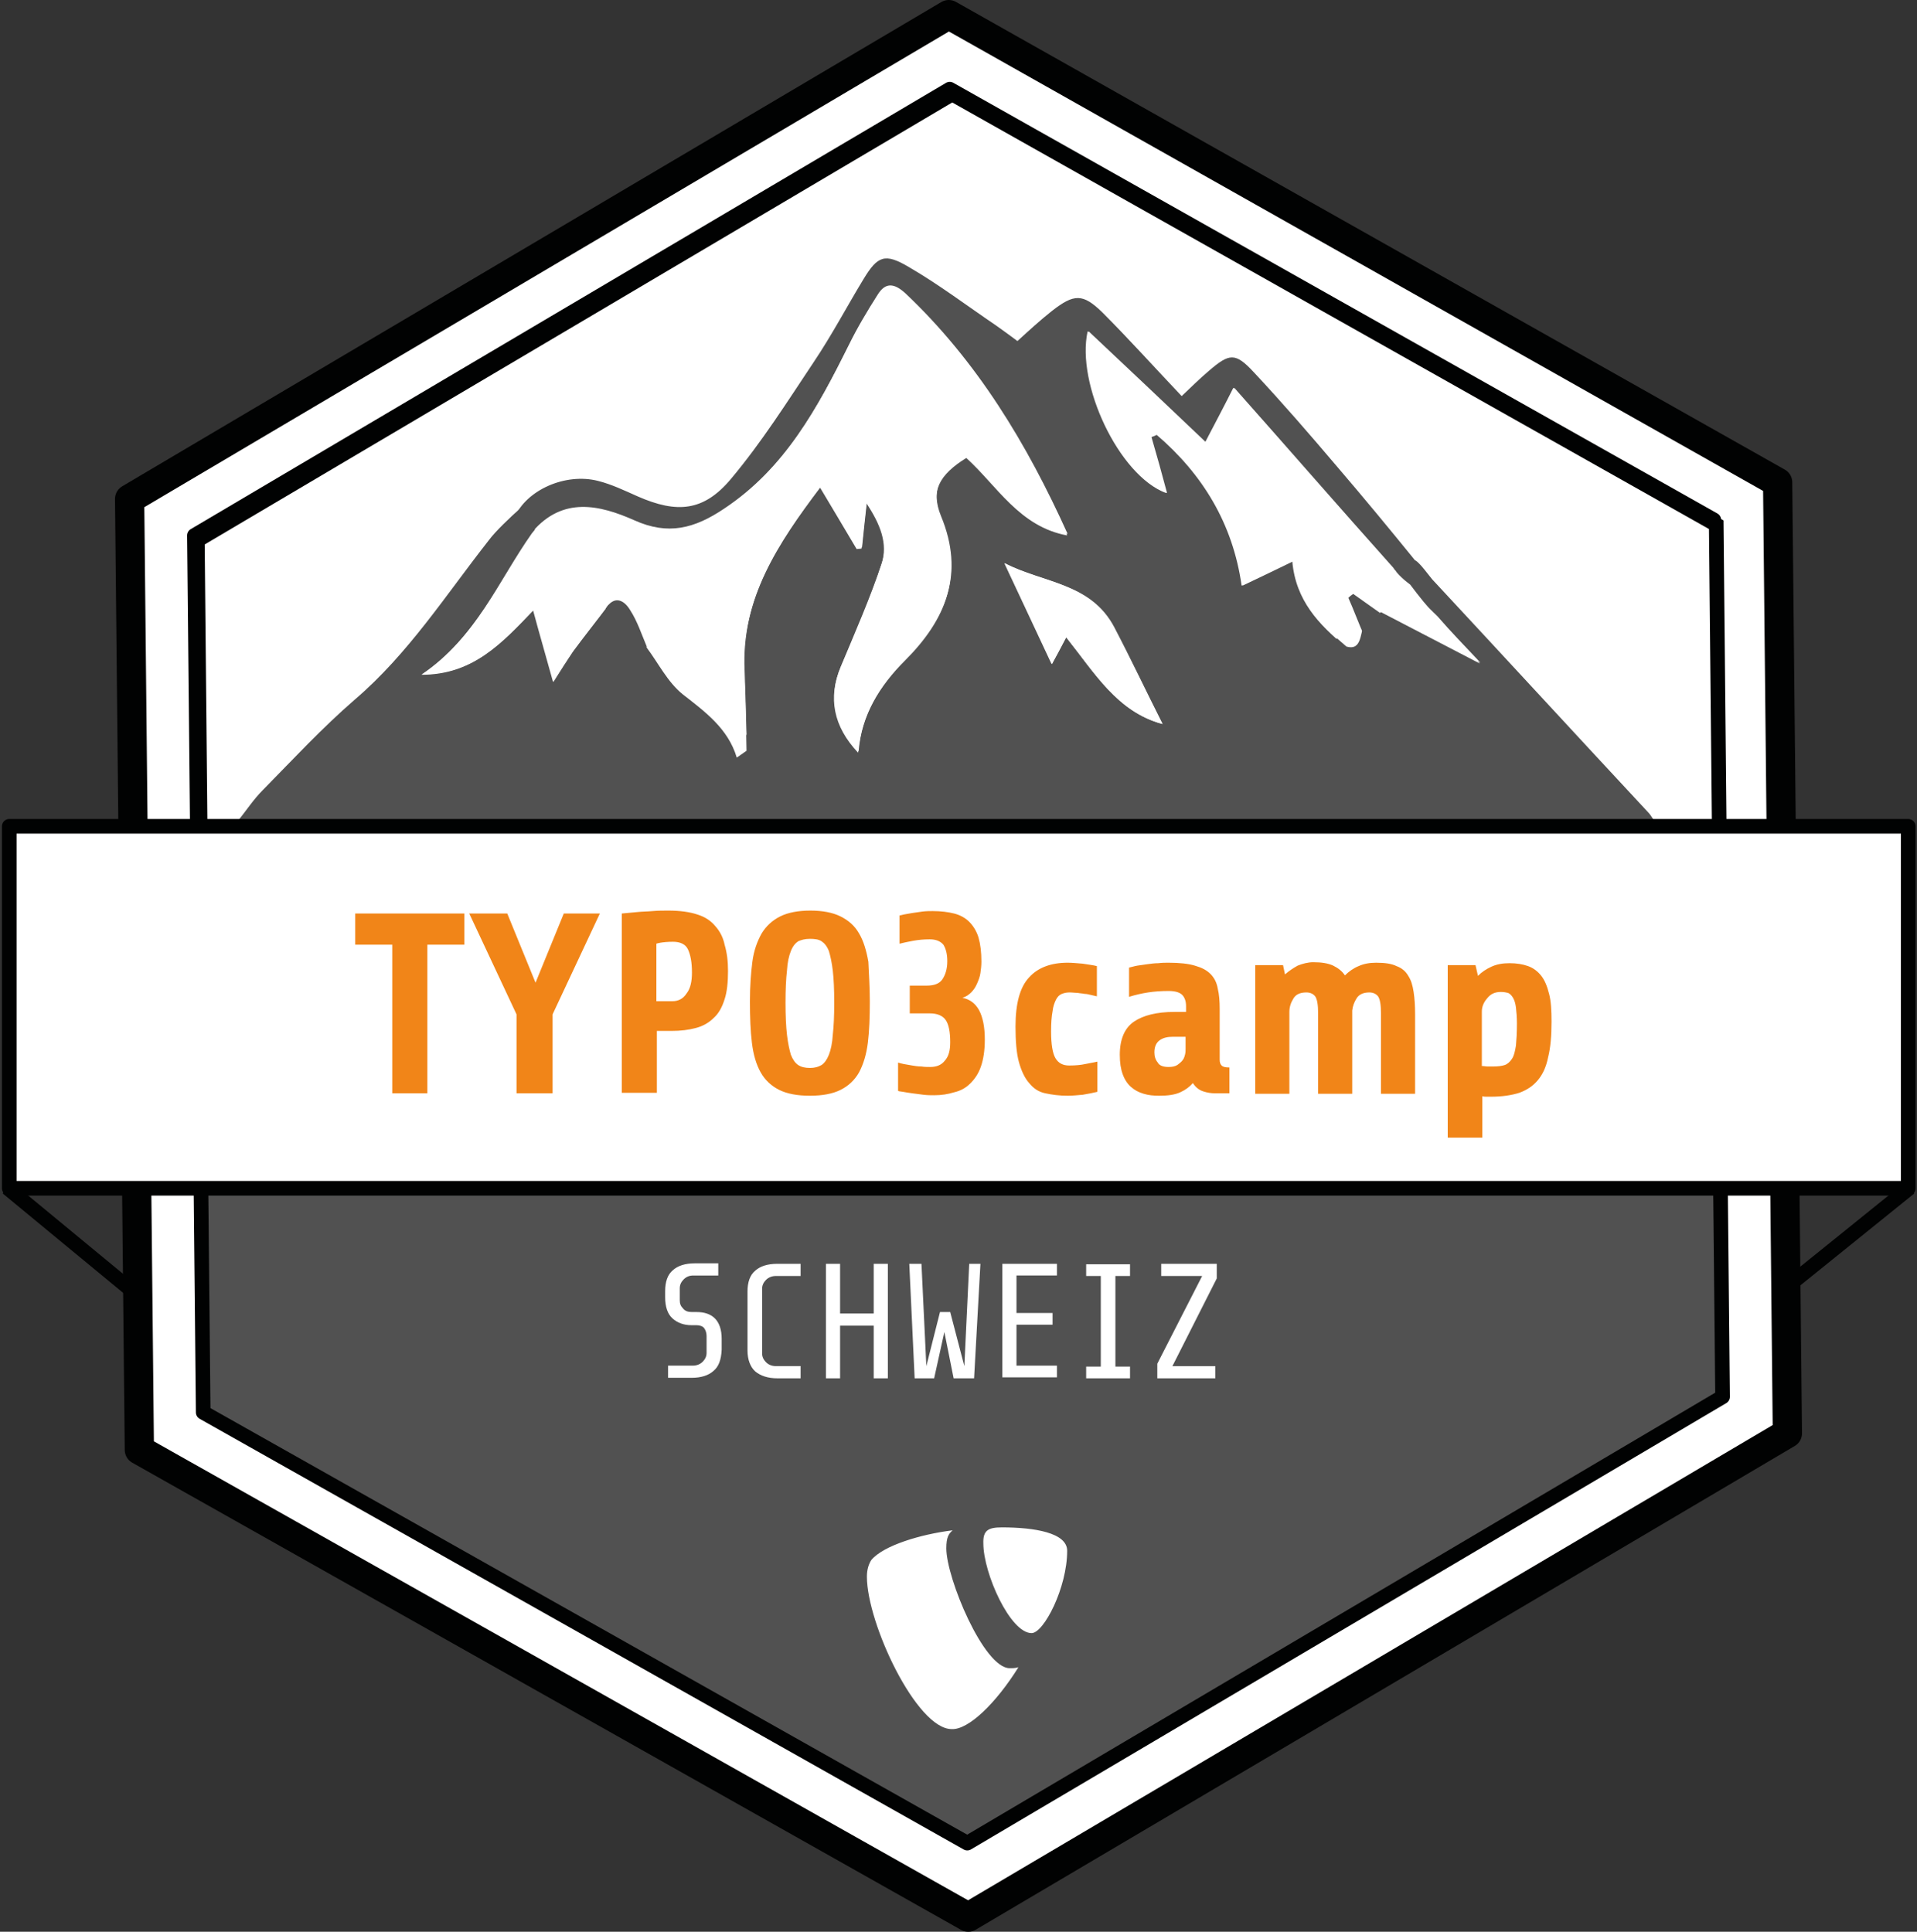
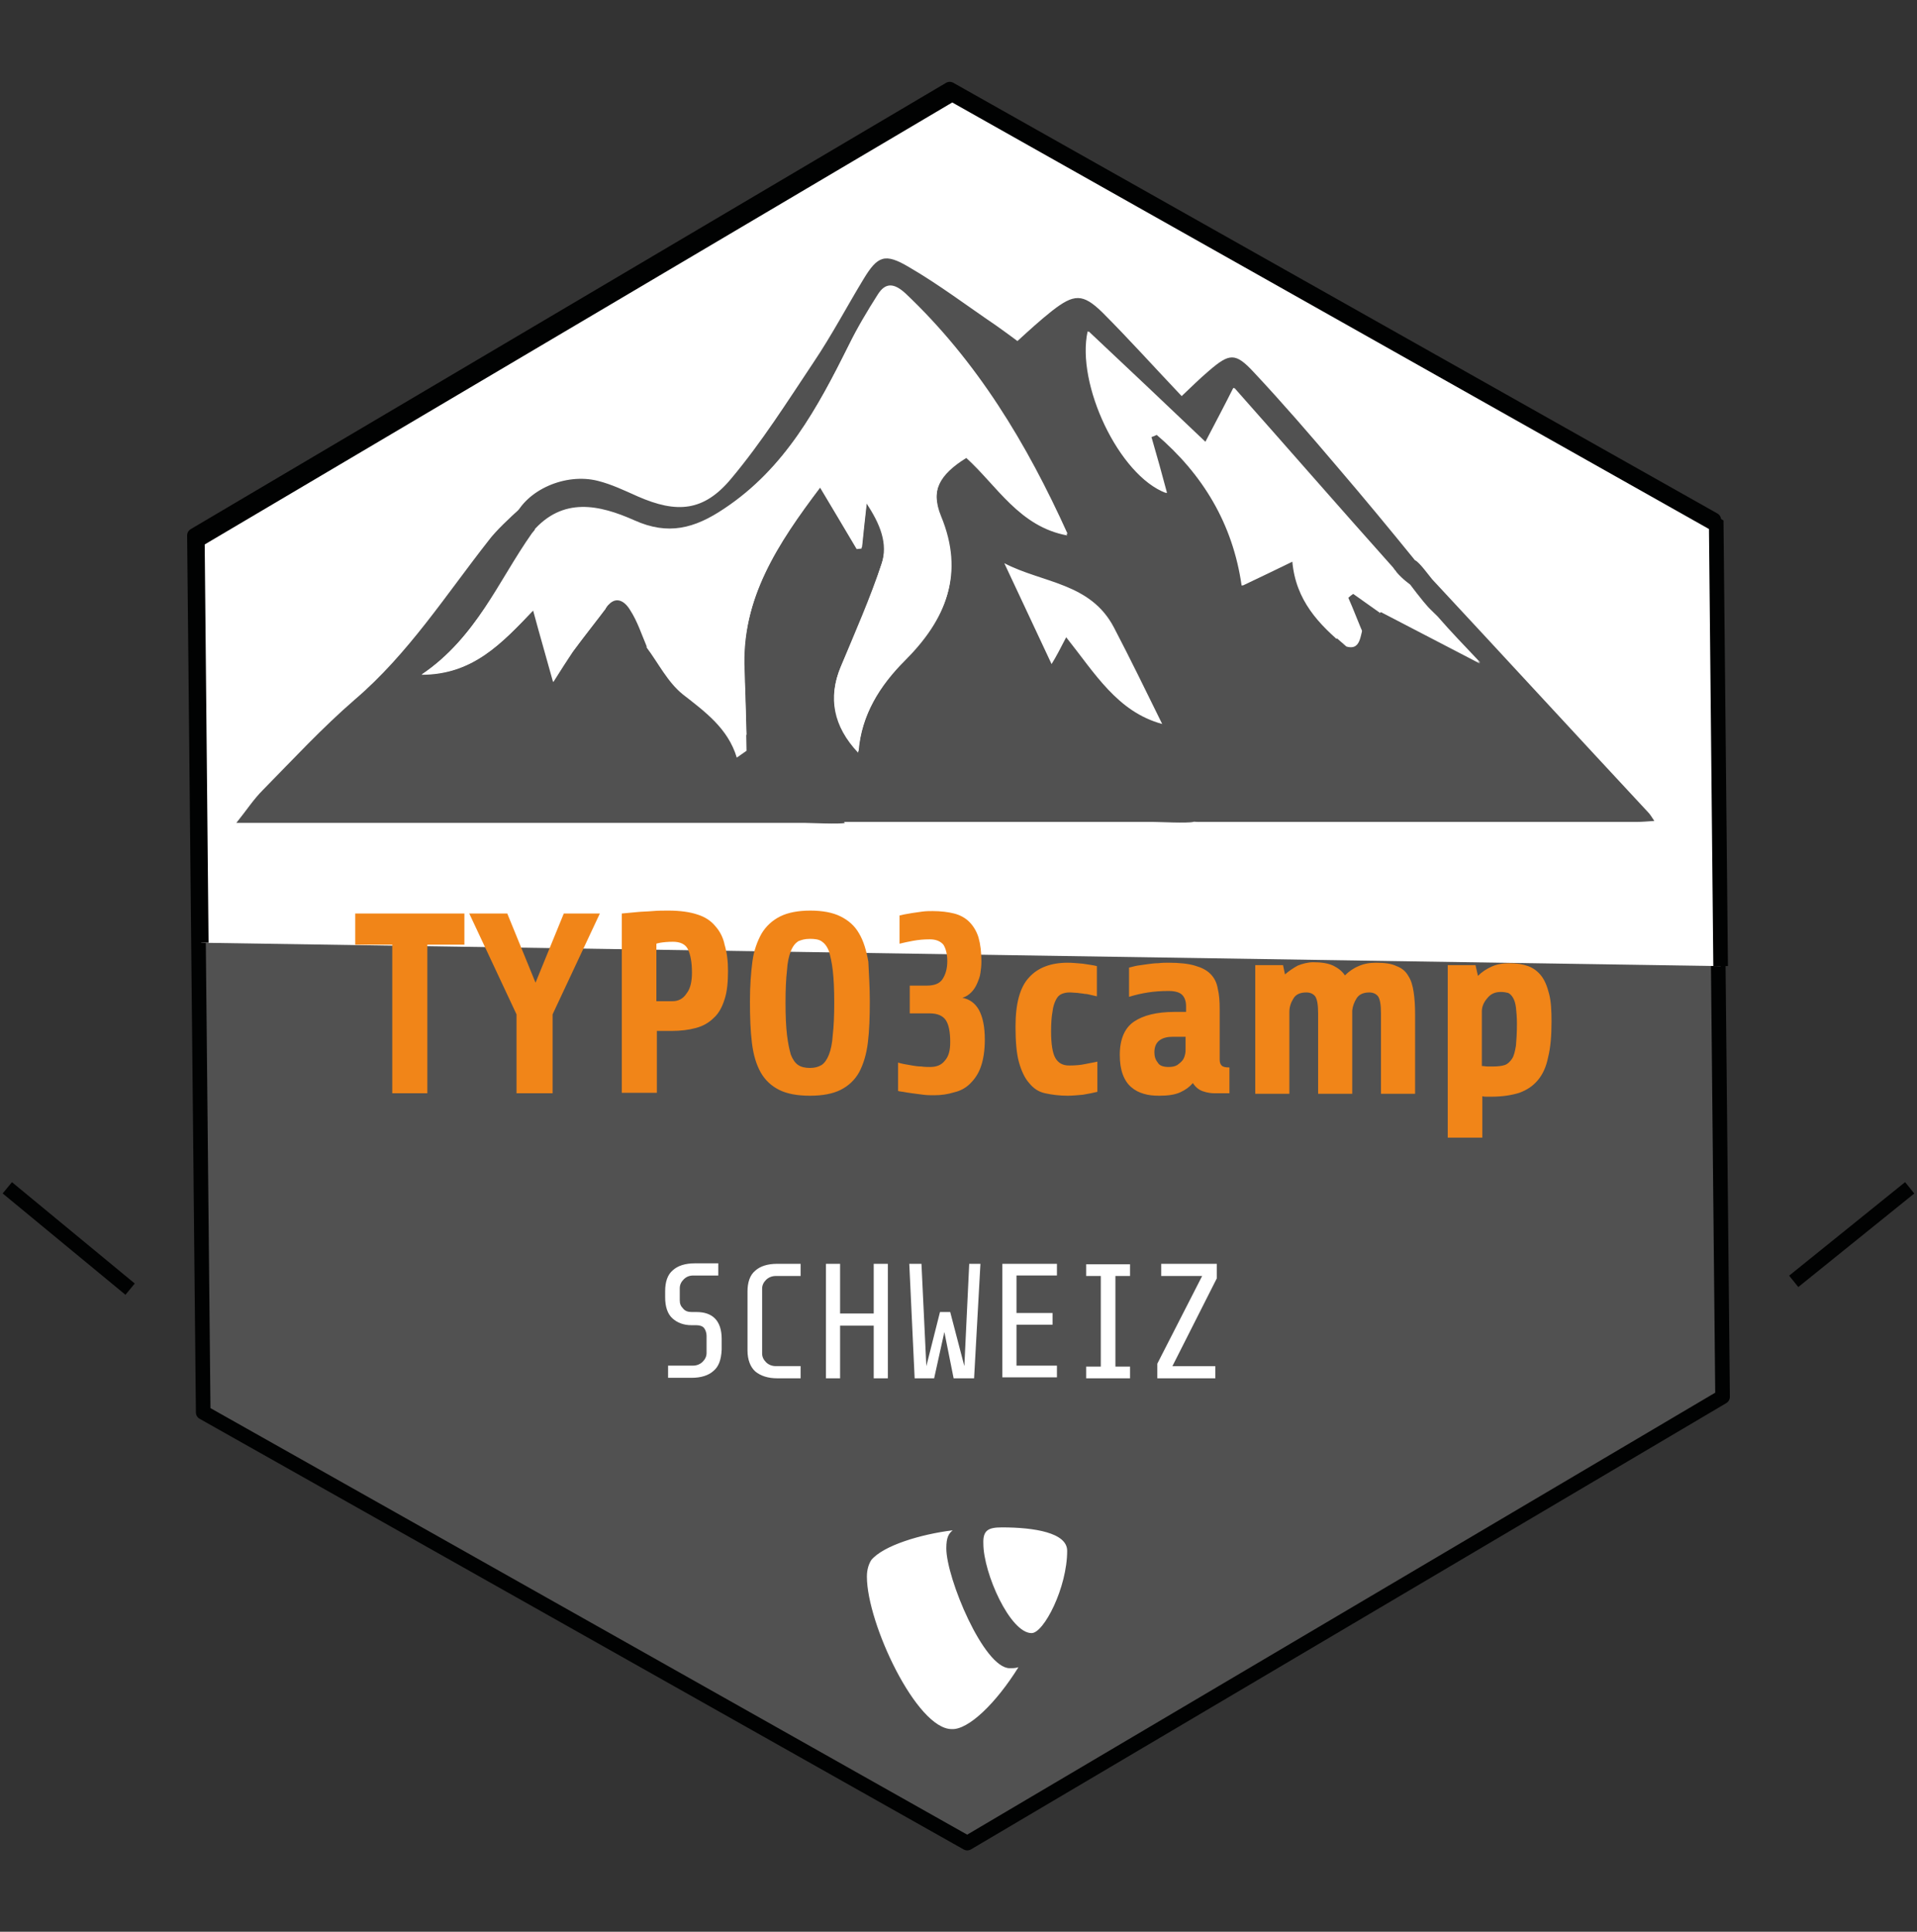
<svg xmlns="http://www.w3.org/2000/svg" style="enable-background:new 0 0 395.3 401.4" xml:space="preserve" viewBox="0.9 2.5 393.4 396.5">
  <rect x="0.9" y="2.5" width="393.4" height="396.5" fill="#333333" stroke="none" />
  <style>.st5{fill:#515151}.st6,.st7{fill:#fff}.st7{stroke:#010202;stroke-width:3;stroke-linejoin:round;stroke-miterlimit:10}.st9{fill:#f18518}</style>
  <g id="variante_1">
-     <path style="fill:#fff;stroke:#010202;stroke-width:6;stroke-linejoin:round;stroke-miterlimit:10" d="m365.7 101.5 2 195.2L199.6 396 29.5 300.1l-2-195.2L195.6 5.5z" />
    <path style="fill:#515151;stroke:#010202;stroke-width:3;stroke-linejoin:round;stroke-miterlimit:10" d="m352.6 109.2 1.8 180-155 91.6-156.8-88.4-1.8-180 155-91.6z" />
    <path style="fill:#fff;stroke:#010202;stroke-width:3;stroke-miterlimit:10" d="m42.2 196-.8-82.6 154.9-91.6 156.8 88.4.9 90.6" />
    <g id="Berg">
      <g id="_x34_28XEV.tif_1_">
        <path class="st5" d="M106.5 108.7c2.4-5.6 10.4-9.2 17.1-7.5 2.8.7 5.5 2 8.2 3.2 8 3.5 13.5 3.1 19.1-3.6 6.3-7.5 11.6-15.9 17-24 3.7-5.5 6.8-11.4 10.2-17 2.9-4.8 4.4-5.4 9.3-2.5 6.2 3.6 12 8 17.9 12 1.4 1 2.8 2 4.4 3.2 2.4-2.2 4.7-4.3 7.1-6.2 4.5-3.5 6.3-3.6 10.3.3 5.5 5.5 10.7 11.3 16.3 17.2 1.8-1.7 3.6-3.5 5.6-5.2 4.2-3.6 5.4-3.8 9.2.3 5.9 6.3 11.6 12.9 17.2 19.5 5.4 6.3 10.6 12.6 15.8 19 .6.7.6 1.8.9 2.6l-1.8 1.8c-1.2-.9-2.7-1.7-3.7-2.8-10.8-12.2-21.6-24.4-32.6-36.9-1.7 3.4-3.6 7-5.8 11.2-8.2-7.8-16.1-15.3-24.1-22.8-2.4 10.8 6.4 29.6 16.1 33.2-1.1-3.8-2.2-7.7-3.2-11.5.4-.2.8-.4 1.2-.5 9.5 8.1 15.7 18.3 17.5 31 3.6-1.7 6.7-3.3 10.4-5 .7 8.1 5.5 13 10.9 17.5-1.4 1.5-2.7 3.1-4.1 4.5-10.4 10.3-16.7 21.2-27.1 31.5-1.4.3-6.9 0-8.3 0h-64.8c-1.4 0-2.8-.5-4.3-.7-4.7-4.7-9.4-9.5-14.2-14.2-.2-5.4-.3-10.8-.5-16.2-.7-15 7-26.4 15.6-37.8 2.6 4.4 5 8.5 7.5 12.6.3 0 .7-.1 1-.1.3-2.9.6-5.8 1-9.3 2.8 4.2 4.5 8.4 3.1 12.5-2.4 7.2-5.5 14.2-8.4 21.2-2.6 6.1-1.6 12.1 3.6 17.5.6-7.7 4.5-13.8 9.6-18.9 8.4-8.4 12.2-17.6 7.3-29.4-2.2-5.4-.2-8.9 5.3-12.2 6.3 5.8 10.9 14.2 20.7 15.9-8.4-18.6-18.6-35.5-33.3-49.4-2.3-2.1-4.1-2.3-5.7.3-2.1 3.3-4.2 6.8-5.9 10.3-6.4 12.9-13.1 25.3-25.6 33.6-6.1 4.1-11.5 5.5-18.4 2.4-7.2-3.2-14.7-4.9-20.9 2.3-1.3-.8-2.5-1.8-3.7-2.9zm113.2 24.6c5.9 7.4 10.5 15.3 19.7 17.8-3.3-6.7-6.5-13.3-9.9-19.8-4.8-9.2-14.6-9.1-22.5-13.2 3.5 7.5 6.6 14.1 9.7 20.7 1-1.6 1.8-3.2 3-5.5z" />
        <path class="st5" d="M154.2 153.2c4.7 4.7 15.4 13.5 20.1 18.2-.8.3-7.4 0-8.2 0H49.4c2.1-2.6 3.5-4.8 5.4-6.7 6.2-6.3 12.2-12.8 18.9-18.6 11-9.4 18.7-21.5 27.5-32.7 1.4-1.9 4.6-4.9 6.4-6.5 1.2 1 1.9 3.2 3.1 4.3-7 9.9-12.1 22.2-23.2 29.7 10.5 0 16.4-6.4 22.9-13.2 1.5 5.2 2.7 9.6 4.1 14.7 1.6-2.5 2.8-4.4 4-6.2 2.2-3 5.1-6.6 7.3-9.6 2.8 2.6 4.6 4.5 7.4 7.1 2.4 3.3 5 8.6 8 11.1 4.6 3.7 9.3 7 11.1 13 .9-.5 1.3-4.2 1.9-4.6zM287.3 119.8c.6-.6 3.4-1.7 4-2.3.9.4 2.9 3.2 3.5 3.9 14.8 15.9 29.5 31.9 44.3 47.8.4.4.7.9 1.3 1.8-1.5.1-2.5.2-3.6.2h-90c-1.7 0-3.3-.5-5-.7 10.4-10.3 18.9-21.6 29.3-31.9 1.5-1.4 2.8-3.6 4.2-5.1 3.4 1 4.3-.6 5.4-1.9 1.2-1.2 2.4-2.3 3.6-3.5 6.4 3.3 12.8 6.6 20.4 10.4-3.5-3.7-6.2-6.5-8.8-9.5-2.1-2-6.8-6.7-8.6-9.2z" />
-         <path class="st6" d="M125.2 127.4c-2.3 3-4.6 5.9-6.8 8.9-1.3 1.8-2.4 3.6-4 6.2-1.4-5.1-2.7-9.5-4.1-14.7-6.5 6.8-12.4 13.2-22.9 13.2 11.2-7.5 15.7-19.2 22.7-29.1 6.2-7.3 13.7-5.6 20.9-2.3 6.9 3.1 12.4 1.7 18.4-2.4 12.5-8.4 19.2-20.8 25.6-33.6 1.8-3.5 3.8-7 5.9-10.3 1.6-2.6 3.4-2.4 5.7-.3 14.7 13.8 24.9 30.7 33.3 49.4-9.8-1.8-14.4-10.2-20.7-15.9-5.5 3.4-7.5 6.9-5.3 12.2 4.9 11.9 1.1 21-7.3 29.4-5.1 5.1-9 11.2-9.6 18.9-5.1-5.4-6.2-11.3-3.6-17.5 3-7 6.1-14 8.4-21.2 1.4-4.2-.3-8.3-3.1-12.5-.4 3.5-.7 6.4-1 9.3-.3 0-.7.1-1 .1-2.4-4.1-4.9-8.2-7.5-12.6-8.6 11.4-16.3 22.9-15.6 37.8.3 5.4.4 10.8.5 16.2-.6.4-1.1.8-2 1.4-1.8-6-6.5-9.4-11.1-13-3.1-2.5-5-6.4-7.4-9.6-1.1-2.6-2-5.3-3.5-7.7-1.1-2-3.1-3.2-4.9-.3zM290.3 122.5c1.8 2.4 3.5 4.5 5.5 6.7 2.5 3 5.3 5.7 8.8 9.5-7.9-4.1-22.1-11.5-21.3-11.1-1.8-1.3-2.7-1.9-4.6-3.3-.3.3-.7.6-1 .8 1 2.2 2.3 3.3 3.3 5.5-1.1 1.3-.4 5.6-3.8 4.6-5.3-4.5-10.2-9.3-10.9-17.5-3.7 1.8-6.8 3.3-10.4 5-1.8-12.7-8.1-22.8-17.5-31-.4.2-.8.4-1.2.5 1.1 3.8 2.2 7.7 3.2 11.5-9.7-3.6-18.5-22.4-16.1-33.2 8 7.5 15.9 15 24.1 22.8 2.2-4.2 4-7.8 5.8-11.2 11 12.4 21.7 24.7 32.6 36.9.9 1.4 2.3 2.6 3.5 3.5z" />
-         <path class="st6" d="M219.7 133.3c-1.2 2.3-2.1 3.9-2.9 5.5-3.1-6.6-6.2-13.3-9.7-20.7 7.9 4.1 17.7 4 22.5 13.2 3.4 6.5 6.5 13.1 9.9 19.8-9.3-2.5-13.9-10.4-19.8-17.8z" />
+         <path class="st6" d="M125.2 127.4c-2.3 3-4.6 5.9-6.8 8.9-1.3 1.8-2.4 3.6-4 6.2-1.4-5.1-2.7-9.5-4.1-14.7-6.5 6.8-12.4 13.2-22.9 13.2 11.2-7.5 15.7-19.2 22.7-29.1 6.2-7.3 13.7-5.6 20.9-2.3 6.9 3.1 12.4 1.7 18.4-2.4 12.5-8.4 19.2-20.8 25.6-33.6 1.8-3.5 3.8-7 5.9-10.3 1.6-2.6 3.4-2.4 5.7-.3 14.7 13.8 24.9 30.7 33.3 49.4-9.8-1.8-14.4-10.2-20.7-15.9-5.5 3.4-7.5 6.9-5.3 12.2 4.9 11.9 1.1 21-7.3 29.4-5.1 5.1-9 11.2-9.6 18.9-5.1-5.4-6.2-11.3-3.6-17.5 3-7 6.1-14 8.4-21.2 1.4-4.2-.3-8.3-3.1-12.5-.4 3.5-.7 6.4-1 9.3-.3 0-.7.1-1 .1-2.4-4.1-4.9-8.2-7.5-12.6-8.6 11.4-16.3 22.9-15.6 37.8.3 5.4.4 10.8.5 16.2-.6.4-1.1.8-2 1.4-1.8-6-6.5-9.4-11.1-13-3.1-2.5-5-6.4-7.4-9.6-1.1-2.6-2-5.3-3.5-7.7-1.1-2-3.1-3.2-4.9-.3M290.3 122.5c1.8 2.4 3.5 4.5 5.5 6.7 2.5 3 5.3 5.7 8.8 9.5-7.9-4.1-22.1-11.5-21.3-11.1-1.8-1.3-2.7-1.9-4.6-3.3-.3.3-.7.6-1 .8 1 2.2 2.3 3.3 3.3 5.5-1.1 1.3-.4 5.6-3.8 4.6-5.3-4.5-10.2-9.3-10.9-17.5-3.7 1.8-6.8 3.3-10.4 5-1.8-12.7-8.1-22.8-17.5-31-.4.2-.8.4-1.2.5 1.1 3.8 2.2 7.7 3.2 11.5-9.7-3.6-18.5-22.4-16.1-33.2 8 7.5 15.9 15 24.1 22.8 2.2-4.2 4-7.8 5.8-11.2 11 12.4 21.7 24.7 32.6 36.9.9 1.4 2.3 2.6 3.5 3.5z" />
        <path class="st5" d="M125.2 127.4c1.8-2.8 3.8-1.7 5 .3 1.5 2.3 2.4 5.1 3.5 7.7-2.8-2.8-5.6-5.4-8.5-8zM280.9 133.1c-1-2.2-2.3-5.7-3.3-7.9.3-.3.7-.6 1-.8 1.8 1.3 3.7 2.6 5.5 3.9-1.1 1.2-2 3.6-3.2 4.8z" />
      </g>
    </g>
-     <path class="st7" d="M2.8 172.1h389.7v74.3H2.8z" />
    <path style="fill:none;stroke:#010202;stroke-width:3;stroke-linejoin:round;stroke-miterlimit:10" d="M27.6 267.1 2.4 246.3" />
    <path class="st7" d="m369 265.5 23.8-19.2" />
    <path class="st9" d="M88.6 196.4v30.5h-7.2v-30.5h-7.6V190h22.4v6.4h-7.6zM114.3 210.7v16.2h-7.4v-16.2L97.2 190h7.8l5.8 14.2 5.8-14.2h7.4l-9.7 20.7zM150.3 201.8c0 2.3-.2 4.3-.7 5.8-.5 1.6-1.2 2.9-2.2 3.8-1 1-2.2 1.7-3.7 2.1-1.5.4-3.1.6-5 .6h-3v12.7h-7.2V190c1-.1 2.1-.2 3.2-.3.9-.1 2-.1 3.1-.2s2.3-.1 3.3-.1c2.4 0 4.4.3 5.9.8 1.6.5 2.8 1.3 3.7 2.4.9 1 1.6 2.3 1.9 3.8.5 1.7.7 3.4.7 5.4zm-7.4.3c0-2.1-.3-3.6-.8-4.7s-1.6-1.6-3.1-1.6c-1.1 0-2 .1-2.6.2-.4.1-.6.1-.8.2V208h3.3c1.2 0 2.2-.5 2.9-1.6.8-1 1.1-2.5 1.1-4.3zM179.4 208c0 3.2-.1 6.1-.4 8.5-.3 2.4-.9 4.4-1.8 6.1-.9 1.6-2.2 2.8-3.8 3.6-1.6.8-3.7 1.2-6.3 1.2-2.6 0-4.7-.4-6.3-1.2-1.6-.8-2.9-2-3.8-3.6-.9-1.6-1.5-3.6-1.8-6.1-.3-2.4-.4-5.3-.4-8.5 0-3.1.2-5.8.5-8.1s1-4.2 1.9-5.8c.9-1.5 2.2-2.7 3.8-3.5 1.6-.8 3.7-1.2 6.2-1.2s4.6.4 6.2 1.2c1.6.8 2.9 1.9 3.8 3.5.9 1.5 1.5 3.5 1.9 5.8.1 2.3.3 5.1.3 8.1zm-7.3.3c0-2.7-.1-4.9-.3-6.6-.2-1.7-.5-3-.8-4-.4-1-.9-1.6-1.5-2-.6-.4-1.4-.5-2.4-.5s-1.7.2-2.4.5c-.6.4-1.1 1-1.5 2-.4 1-.7 2.3-.8 4-.2 1.7-.3 3.9-.3 6.6 0 2.7.1 4.9.3 6.6.2 1.7.5 3.1.8 4.1.4 1 .9 1.7 1.5 2.1.6.4 1.4.6 2.4.6s1.7-.2 2.4-.6c.6-.4 1.1-1.1 1.5-2.1.4-1 .7-2.4.8-4.1.2-1.7.3-3.9.3-6.6zM203 215.9c0 2.2-.3 4.1-.8 5.5-.5 1.5-1.3 2.6-2.2 3.5-.9.9-2 1.5-3.3 1.8-1.3.4-2.6.6-4.1.6-.6 0-1.4 0-2.2-.1-.8-.1-1.6-.2-2.3-.3s-1.4-.2-1.9-.3c-.6-.1-.9-.1-1-.2v-5.8c.3.1.7.2 1.2.3.5.1 1.1.2 1.7.3.6.1 1.2.2 1.9.2.6.1 1.3.1 1.8.1 1.3 0 2.3-.4 3-1.3.8-.9 1.1-2.1 1.1-3.8 0-2.1-.3-3.6-.9-4.5-.6-.9-1.7-1.4-3.3-1.4h-4.1v-5.7h3.5c1.5 0 2.6-.4 3.2-1.3.6-.9 1-2.1 1-3.7 0-1.5-.3-2.6-.8-3.4-.6-.7-1.5-1.1-2.8-1.1-1.2 0-2.3.1-3.4.3s-2 .4-2.8.6v-5.8c.1 0 .5-.1.9-.2.5-.1 1.1-.2 1.7-.3.6-.1 1.4-.2 2.1-.3.8-.1 1.5-.1 2.1-.1 1.7 0 3.2.2 4.4.5 1.2.3 2.3.9 3.1 1.7.8.8 1.5 1.9 1.9 3.2.4 1.4.6 3 .6 5 0 .8-.1 1.6-.2 2.3-.1.8-.4 1.5-.7 2.2-.3.7-.7 1.3-1.2 1.8s-1.1.9-1.8 1.1c1.5.3 2.6 1.1 3.4 2.5.8 1.5 1.2 3.5 1.2 6.1zM226.1 226.6c-.8.2-1.8.4-3 .6-1.1.1-2.2.2-3.1.2-1.7 0-3.2-.2-4.6-.5s-2.4-1-3.3-2.1c-.9-1-1.6-2.5-2.1-4.3-.5-1.8-.7-4.3-.7-7.3 0-4.7.9-8.1 2.8-10.1 1.8-2 4.5-3 7.9-3 .9 0 1.9.1 3.1.2 1.2.2 2.2.3 2.9.5v6.2c-.5-.1-.9-.2-1.3-.3-.4-.1-.8-.2-1.2-.2-.4-.1-.9-.1-1.4-.2-.5 0-1.1-.1-1.7-.1-.6 0-1.1.1-1.6.3-.5.2-.9.6-1.2 1.2-.3.6-.6 1.4-.7 2.4-.2 1-.3 2.4-.3 4.1 0 2.6.3 4.5.9 5.5.6 1 1.5 1.5 2.8 1.5 1.3 0 2.4-.1 3.3-.3s1.7-.3 2.5-.5v6.2zM250.2 226.9c-.7 0-1.5-.1-2.4-.4-.9-.3-1.6-.9-2.1-1.7-.7.8-1.5 1.4-2.6 1.9s-2.5.7-4.3.7c-1.2 0-2.2-.1-3.2-.4s-1.8-.7-2.6-1.4c-.7-.6-1.3-1.5-1.7-2.6-.4-1.1-.6-2.4-.6-4 0-3.2 1-5.5 2.9-6.8 1.9-1.3 4.7-2 8.3-2h2.4V209c0-1-.3-1.8-.8-2.3-.5-.5-1.4-.8-2.8-.8-1.5 0-2.9.1-4.2.3-1.3.2-2.6.5-3.9.9v-6c.5-.1 1.1-.3 1.7-.4l2.1-.3c.7-.1 1.5-.2 2.2-.2.8-.1 1.4-.1 2.1-.1 2.2 0 4.1.2 5.4.6 1.4.4 2.4.9 3.2 1.7.8.8 1.3 1.8 1.5 3 .3 1.2.4 2.6.4 4.2V220c0 .5.1.9.4 1.2.3.3.8.4 1.6.4v5.3h-3zm-9.5-5.4c.7 0 1.3-.1 1.8-.4.4-.3.8-.6 1.1-1 .3-.4.4-.8.5-1.2.1-.4.1-.8.1-1.2v-2.4h-2.6c-1.1 0-2 .2-2.7.7-.7.5-1.1 1.3-1.1 2.5 0 .8.2 1.5.7 2.1.3.6 1.1.9 2.2.9zM258.5 226.9v-26.3h5.7l.4 1.9c.8-.7 1.7-1.3 2.6-1.8 1-.4 2.1-.7 3.2-.7 1.7 0 3 .2 4.1.7 1 .5 1.8 1.1 2.4 2 .8-.8 1.8-1.5 2.8-1.9 1.1-.5 2.3-.7 3.6-.7 1.8 0 3.2.2 4.2.7 1.1.4 1.9 1.1 2.4 2 .6.9.9 2 1.1 3.3.2 1.3.3 2.8.3 4.6V227h-7v-16.5c0-1.8-.2-2.9-.6-3.5-.4-.5-1-.8-1.8-.8-1.2 0-2.1.4-2.6 1.2-.5.8-.8 1.6-.9 2.5V227h-7v-16.5c0-1.8-.2-2.9-.6-3.5-.4-.5-1-.8-1.8-.8-1.3 0-2.2.4-2.7 1.3-.5.8-.8 1.7-.8 2.7V227h-7zM298 235.9v-35.3h5.7l.5 2.2c.8-.8 1.7-1.4 2.8-1.9s2.3-.7 3.7-.7c1.4 0 2.7.2 3.8.6 1.1.4 2 1.1 2.7 2 .7.9 1.2 2.1 1.6 3.7.4 1.5.5 3.4.5 5.7 0 2.9-.2 5.3-.7 7.3-.4 2-1.1 3.5-2.1 4.7-1 1.2-2.2 2-3.8 2.6-1.6.5-3.5.8-5.8.8h-.9c-.3 0-.6 0-.9-.1v8.5H298zm10.9-29.8c-1.2 0-2.1.4-2.8 1.3-.7.8-1.1 1.7-1.1 2.7v11.2c.4 0 .8.1 1.2.1h1.1c1 0 1.8-.1 2.4-.3.6-.2 1.1-.7 1.5-1.3.4-.6.6-1.5.8-2.7.1-1.1.2-2.6.2-4.5 0-1.3-.1-2.4-.2-3.3-.1-.8-.3-1.5-.6-2s-.6-.8-1-1c-.4-.1-.9-.2-1.5-.2z" />
    <g>
      <path class="st6" d="M147.3 283.9c-1 .9-2.5 1.4-4.5 1.4H138v-2.5h5.1c.8 0 1.5-.3 2-.8s.8-1.1.8-1.8v-3.5c0-.6-.2-1.2-.5-1.6-.3-.4-.9-.6-1.6-.6h-1c-1.6 0-2.9-.5-3.9-1.4-1-.9-1.5-2.4-1.5-4.3v-1.3c0-1.9.5-3.4 1.6-4.3 1-.9 2.5-1.4 4.5-1.4h4.8v2.5h-5.1c-.9 0-1.5.3-2 .8s-.8 1.1-.8 1.8v2.5c0 .7.2 1.2.7 1.7.4.5 1 .7 1.8.7h1c1.5 0 2.8.4 3.7 1.3.9.9 1.4 2.3 1.4 4.2v2.2c-.1 2.1-.6 3.5-1.7 4.4zM160.4 285.4c-1.9 0-3.4-.5-4.5-1.4-1-.9-1.6-2.4-1.6-4.3v-12.1c0-1.9.5-3.4 1.6-4.3 1-.9 2.5-1.4 4.5-1.4h4.8v2.5h-5.1c-.8 0-1.5.3-2 .8s-.8 1.1-.8 1.8v13.3c0 .7.3 1.3.8 1.8s1.2.8 2 .8h5.1v2.5h-4.8zM180.2 285.4v-10.8h-6.9v10.8h-2.9v-23.5h2.9v10.2h6.9v-10.2h2.9v23.5h-2.9zM200.8 285.4h-4.2l-1.9-9.5-2.1 9.5h-4l-1.1-23.5h2.5l1 21 2.8-11.1h2.1l2.9 11.1 1-21h2.3l-1.3 23.5zM206.6 285.4v-23.5h11.2v2.4h-8.3v7.7h7.4v2.4h-7.4v8.4h8.3v2.4h-11.2zM223.8 285.4V283h3v-18.6h-3V262h9v2.4h-3V283h3v2.4h-9zM241.5 282.9h8.8v2.5h-11.9v-3l9.2-18h-8.4v-2.5h11.4v3l-9.1 18z" />
    </g>
    <g id="TYPO3_Logo_1_">
      <path class="st6" d="M209.9 344.7c-.6.2-1.1.2-1.8.2-5.3 0-13-18.5-13-24.6 0-2.3.5-3 1.3-3.7-6.5.8-14.2 3.1-16.7 6.1-.5.8-.9 1.9-.9 3.4 0 9.6 10.2 31.3 17.4 31.3 3.4.2 9.1-5.3 13.7-12.7M206.5 316c6.7 0 13.4 1.1 13.4 4.8 0 7.6-4.8 16.9-7.3 16.9-4.4 0-9.9-12.3-9.9-18.4-.1-2.7 1-3.3 3.8-3.3" />
    </g>
  </g>
</svg>